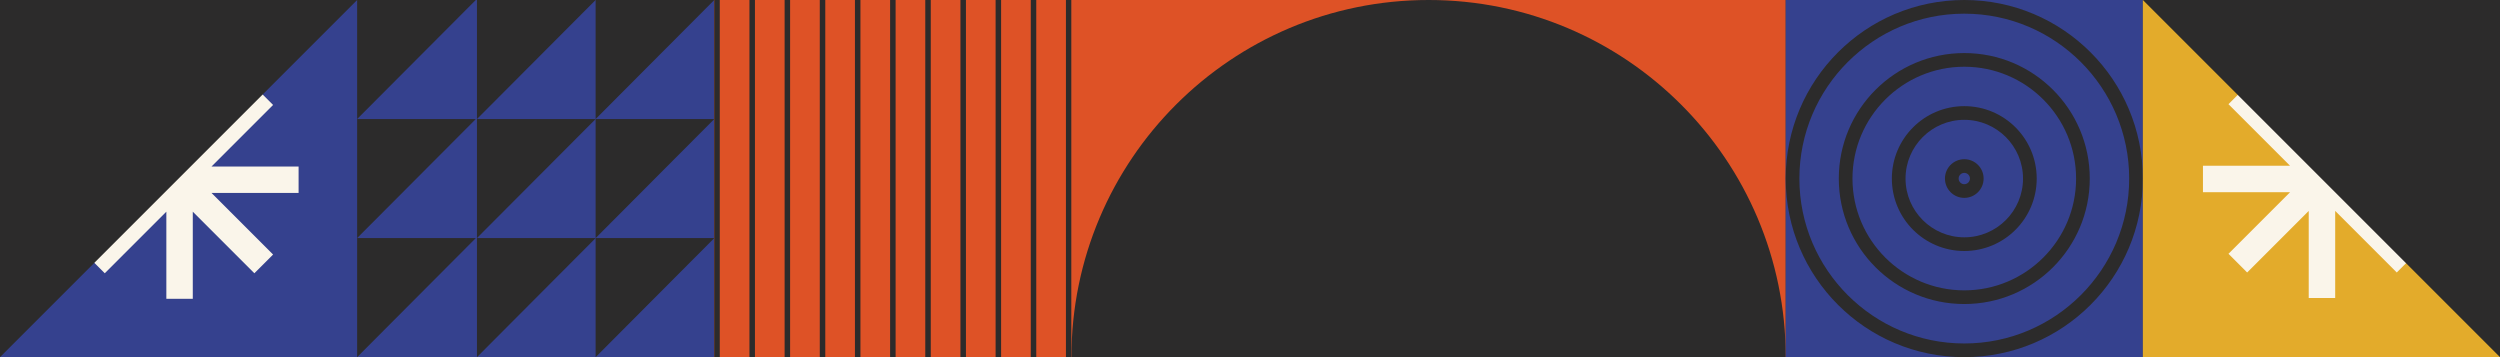
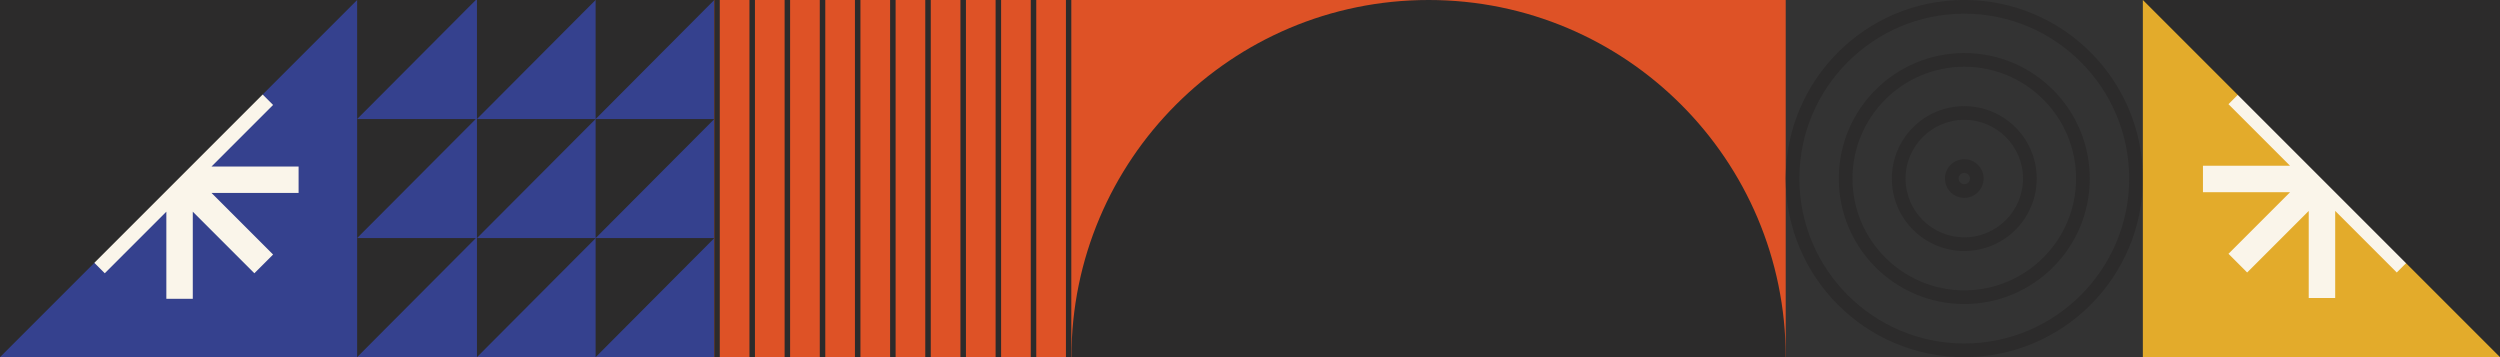
<svg xmlns="http://www.w3.org/2000/svg" width="2240" height="320" viewBox="0 0 2240 320" fill="none">
  <rect x="0" y="0" width="2240" height="320" fill="#333333" stroke="none" />
  <rect width="320" height="320" fill="#35418E" />
  <path d="M149.048 54.403V132.435L93.873 77.26L77.103 94.031L132.278 149.205H54.246V172.894H132.278L77.103 228.069L93.873 244.839L149.048 189.664V267.696H172.737V189.664L227.911 244.839L244.682 228.069L189.507 172.894H267.539V149.205H189.507L244.682 94.031L227.911 77.26L172.737 132.435V54.403H149.048Z" fill="#FAF5EA" />
  <path d="M320 0L0 320V0H320Z" fill="#2C2B2B" />
  <rect x="320" width="320" height="320" fill="#35418E" />
  <path d="M640 0L533.675 106.667V0H640Z" fill="#2C2B2B" />
  <path d="M640 106.667L533.675 213.333V106.667H640Z" fill="#2C2B2B" />
  <path d="M640 213.333L533.675 320V213.333H640Z" fill="#2C2B2B" />
  <path d="M533.676 0L427.351 106.667V0H533.676Z" fill="#2C2B2B" />
  <path d="M533.676 213.333L427.351 320V213.333H533.676Z" fill="#2C2B2B" />
  <path d="M533.676 106.667L427.351 213.309V106.667H533.676Z" fill="#2C2B2B" />
  <path d="M426.325 0L320 106.667V0H426.325Z" fill="#2C2B2B" />
  <path d="M426.325 106.667L320 213.309V106.667H426.325Z" fill="#2C2B2B" />
  <path d="M426.325 213.333L320 320V213.333H426.325Z" fill="#2C2B2B" />
  <rect x="640" width="320" height="320" fill="#DE5226" />
  <path fill-rule="evenodd" clip-rule="evenodd" d="M644.923 0V320H640V0H644.923Z" fill="#2C2B2B" />
  <path fill-rule="evenodd" clip-rule="evenodd" d="M676.432 0V320H671.509V0H676.432Z" fill="#2C2B2B" />
  <path fill-rule="evenodd" clip-rule="evenodd" d="M707.938 0V320H703.015V0H707.938Z" fill="#2C2B2B" />
  <path fill-rule="evenodd" clip-rule="evenodd" d="M739.447 0V320H734.523V0H739.447Z" fill="#2C2B2B" />
  <path fill-rule="evenodd" clip-rule="evenodd" d="M770.953 0V320H766.03V0H770.953Z" fill="#2C2B2B" />
  <path fill-rule="evenodd" clip-rule="evenodd" d="M802.464 0V320H797.541V0H802.464Z" fill="#2C2B2B" />
  <path fill-rule="evenodd" clip-rule="evenodd" d="M833.97 0V320H829.047V0H833.97Z" fill="#2C2B2B" />
  <path fill-rule="evenodd" clip-rule="evenodd" d="M865.479 0V320H860.556V0H865.479Z" fill="#2C2B2B" />
  <path fill-rule="evenodd" clip-rule="evenodd" d="M896.985 0V320H892.062V0H896.985Z" fill="#2C2B2B" />
  <path fill-rule="evenodd" clip-rule="evenodd" d="M928.492 0V320H923.569V0H928.492Z" fill="#2C2B2B" />
  <path fill-rule="evenodd" clip-rule="evenodd" d="M960 0V320H955.077V0H960Z" fill="#2C2B2B" />
  <rect x="960" width="640" height="320" fill="#DE5226" />
  <path d="M1280.01 0C1103.28 0 960 143.266 960 320H1600C1600 143.266 1456.73 0 1280.01 0Z" fill="#2C2B2B" />
-   <path d="M1600 320L1920 320V0L1600 0V320Z" fill="#35418E" />
  <path d="M1760 12.253C1841.46 12.253 1907.75 78.517 1907.75 160C1907.75 241.483 1841.48 307.747 1760 307.747C1678.52 307.747 1612.25 241.483 1612.25 160C1612.25 78.517 1678.52 12.253 1760 12.253ZM1760 0C1671.63 0 1600 71.631 1600 160C1600 248.369 1671.63 320 1760 320C1848.37 320 1920 248.369 1920 160C1920 71.631 1848.37 0 1760 0Z" fill="#2C2B2B" />
  <path d="M1760 59.793C1815.24 59.793 1860.18 104.737 1860.18 159.973C1860.18 215.21 1815.24 260.154 1760 260.154C1704.76 260.154 1659.82 215.21 1659.82 159.973C1659.82 104.737 1704.76 59.793 1760 59.793ZM1760 47.54C1697.9 47.54 1647.56 97.875 1647.56 159.973C1647.56 222.072 1697.9 272.407 1760 272.407C1822.1 272.407 1872.43 222.072 1872.43 159.973C1872.43 97.875 1822.1 47.54 1760 47.54Z" fill="#2C2B2B" />
  <path d="M1760 107.362C1789.01 107.362 1812.63 130.962 1812.63 160.001C1812.63 189.041 1789.04 212.64 1760 212.64C1730.96 212.64 1707.36 189.041 1707.36 160.001C1707.36 130.962 1730.96 107.362 1760 107.362ZM1760 95.109C1724.17 95.109 1695.1 124.149 1695.1 160.001C1695.1 195.854 1724.14 224.893 1760 224.893C1795.85 224.893 1824.89 195.854 1824.89 160.001C1824.89 124.149 1795.85 95.109 1760 95.109Z" fill="#2C2B2B" />
  <path d="M1760 154.903C1762.79 154.903 1765.07 157.182 1765.07 159.976C1765.07 162.769 1762.79 165.048 1760 165.048C1757.2 165.048 1754.93 162.769 1754.93 159.976C1754.93 157.182 1757.2 154.903 1760 154.903ZM1760 142.65C1750.42 142.65 1742.67 150.418 1742.67 159.976C1742.67 169.533 1750.44 177.301 1760 177.301C1769.56 177.301 1777.32 169.533 1777.32 159.976C1777.32 150.418 1769.56 142.65 1760 142.65Z" fill="#2C2B2B" />
  <rect x="2240" y="320" width="320" height="320" transform="rotate(180 2240 320)" fill="#E3AB2B" />
  <path d="M2187.1 148.524L2109.08 148.524L2164.25 93.353L2147.5 76.609L2092.33 131.78L2092.33 53.754L2068.62 53.754L2068.62 131.78L2013.45 76.609L1996.71 93.353L2051.88 148.524L1973.85 148.524L1973.85 172.235L2051.88 172.235L1996.71 227.406L2013.45 244.15L2068.62 188.979L2068.62 267.006L2092.33 267.006L2092.33 188.979L2147.5 244.15L2164.25 227.406L2109.08 172.235L2187.1 172.235L2187.1 148.524Z" fill="#FAF5EA" />
  <path d="M2240 320L1920 3.1151e-06L2240 0L2240 320Z" fill="#2C2B2B" />
</svg>